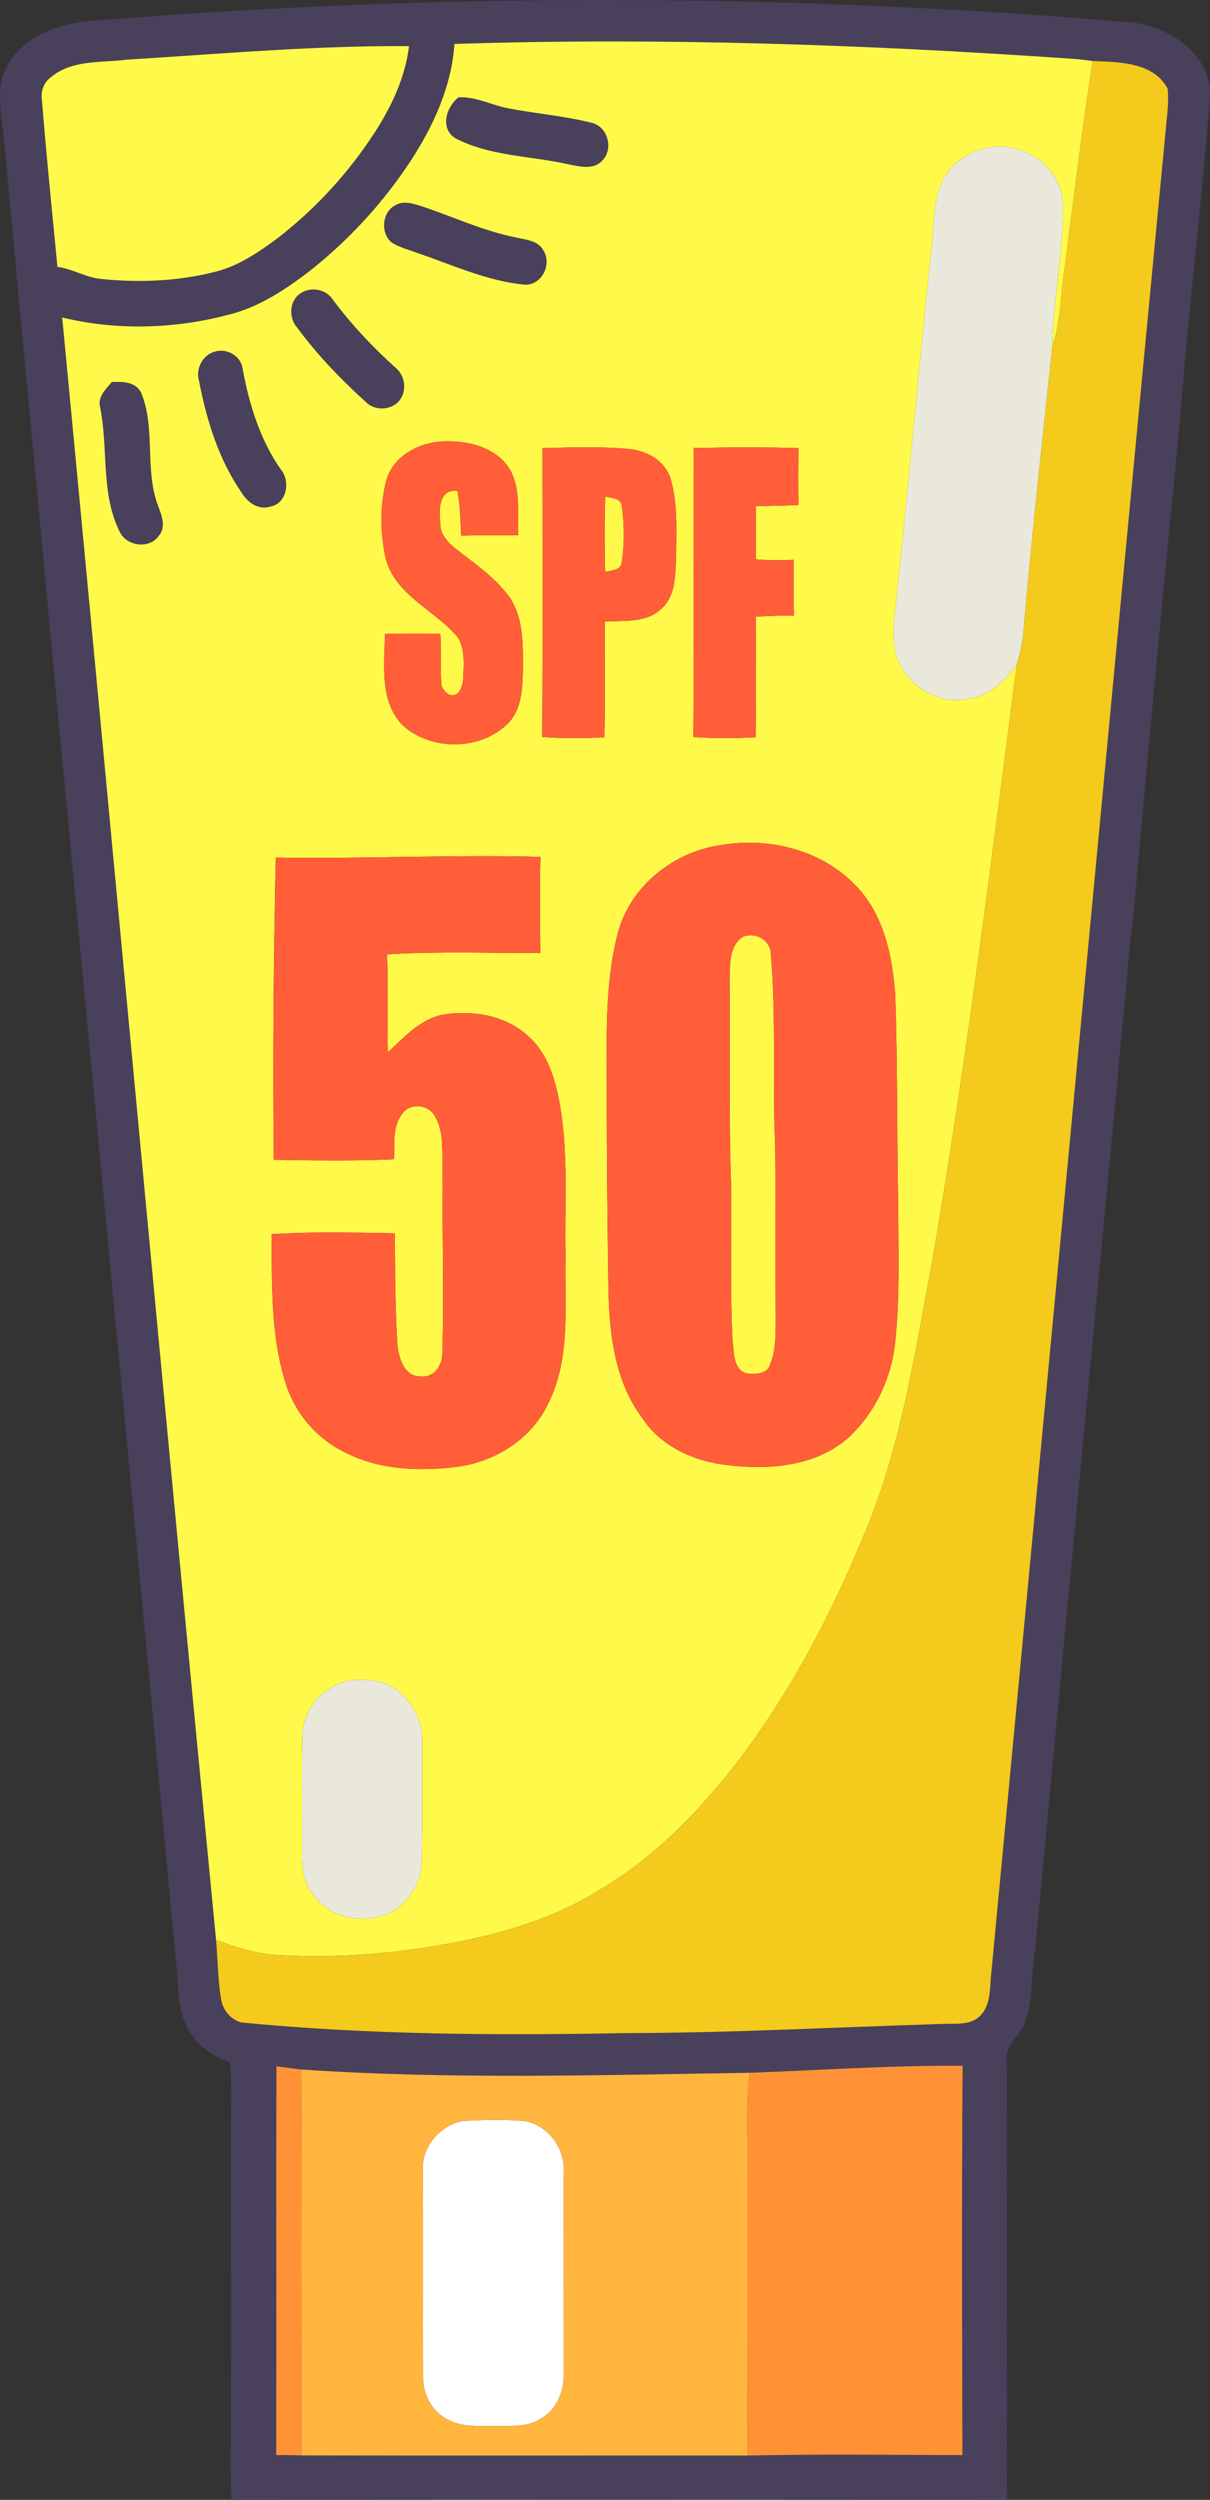
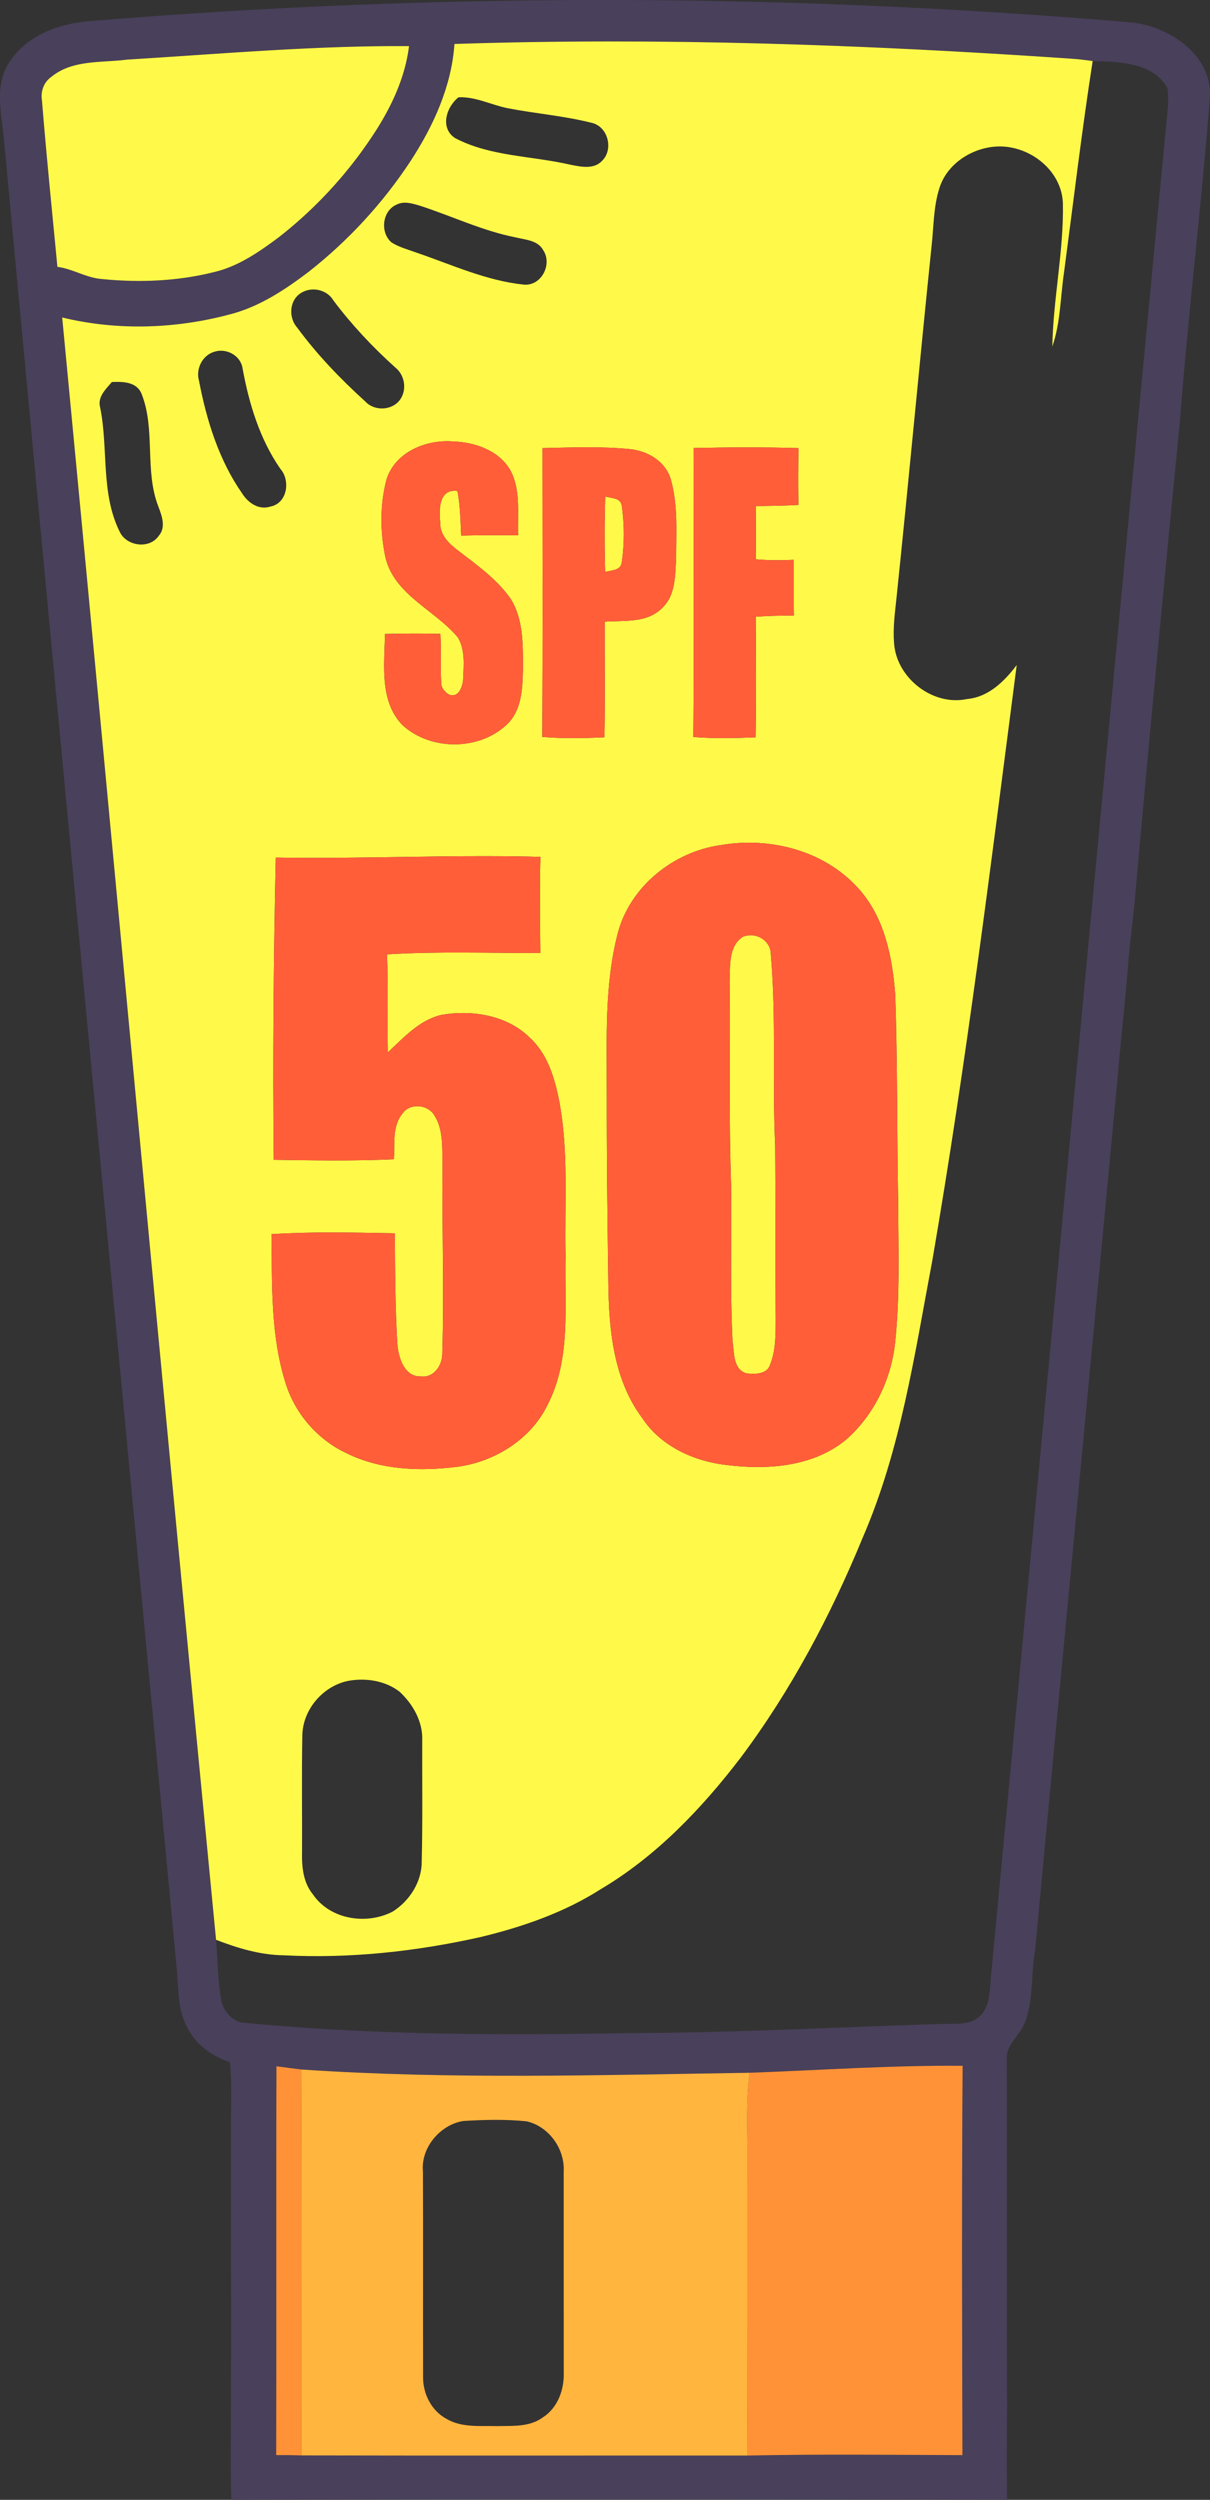
<svg xmlns="http://www.w3.org/2000/svg" width="363.003" height="749.92" viewBox="0 0 272.252 562.44">
  <rect x="0" y="0" width="272.252" height="562.44" fill="#333333" stroke="none" />
  <g fill="#fff">
-     <path d="M104.243 477.2c4.72-.29 9.51-.41 14.22.07 5.06 1.14 8.67 6.23 8.37 11.36.01 15.04-.01 30.07.01 45.11.14 3.88-1.35 8.05-4.76 10.18-2.95 2.17-6.77 1.85-10.23 1.93-3.82-.1-7.98.4-11.41-1.65-3.39-1.8-5.31-5.7-5.25-9.46-.04-15.37.03-30.74-.03-46.11-.54-5.38 3.84-10.59 9.08-11.43zM-327.157 809.54c3.02-.35 3.03 3.26 3.96 5.25 2.33 6.13 4.02 12.54 6.85 18.48 3.1-7.66 5.49-15.59 8.44-23.29.47-.11 1.4-.31 1.87-.41-2.79 8.79-6.03 17.44-9.08 26.14l-2.89-.08c-2.99-8.72-6.24-17.35-9.15-26.09zM-270.837 809.67c3.43-.61 1.64 3.82 2.02 5.86 1.32.08 2.64.17 3.97.27-.09 2.23-2.43 1.72-3.99 2.09.21 4.13-.14 8.28.24 12.41.12 2.41 3.04 3.15 3.59 5.41-2.92-.18-5.47-2.41-5.58-5.41-.45-6.87.01-13.76-.25-20.63zM-226.737 810.28c4.26-1.69 8.65.29 12.35 2.38-.32.98-.63 1.98-.93 3-3.14-1.59-6.62-3.91-10.27-2.47-2.18.49-3.28 3.84-1.13 5.05 3.51 2.1 8.09 1.99 11.24 4.8 3.12 2.73 2.57 8.22-.81 10.52-4.58 3.38-10.66 2.05-15.75.74.27-1.16.55-2.3.85-3.42 3.77 1.45 8.18 2.61 12.02.75 2.24-.93 3.14-4.47 1.01-5.96-3.64-2.29-8.53-2.08-11.68-5.21-3.07-3.21-1.07-9.07 3.1-10.18zM-210.407 809.69c.85 0 2.54.01 3.39.01-.01 1.96-.01 3.93-.03 5.91 1.57.05 3.13.13 4.7.23 0 .67-.01 2-.01 2.67-1.57.07-3.13.13-4.69.23.17 3.85-.3 7.76.29 11.6.62 1.96 2.99 1.92 4.59 2.58-.33.98-.67 1.97-1.01 2.97-3.4-.34-7.07-2.38-7.17-6.21-.24-6.66-.07-13.33-.06-19.99zM-163.017 809.65c1.18.05 2.37.12 3.55.2-.16 4.18-.21 8.38.06 12.57 2.75-1.91 5.04-4.37 7.39-6.72 1.43-.01 2.87 0 4.31.04-2.27 2.96-5.37 5.14-7.68 8.06 2.38 4.22 5.72 7.81 8.32 11.91-1.55-.12-3.18.17-4.66-.37-2.05-2.68-3.65-5.67-5.75-8.3-.42-.07-1.26-.22-1.68-.29-.77 2.85-.35 5.86-.3 8.8-1.19.04-2.37.1-3.56.17-.01-8.69.01-17.38 0-26.07zM-301.807 816.16c2.34-.86 5.22-.63 7.1 1.14 2.67 2.3 2.99 6.1 3.01 9.4-4.6-.02-9.19-.05-13.78.03.45 2.49 1.31 5.25 3.75 6.49 3.22 1.67 6.76.18 9.99-.59-.82 3.53-5.55 3.1-8.39 2.89-9.02-1.41-9.63-16.04-1.68-19.36m-1.13 2.8c-1.58 1.56-2.03 3.82-2.5 5.92 3.95.19 7.91.15 11.87.08-.28-1.84-.4-3.78-1.47-5.35-1.62-2.66-5.86-2.98-7.9-.65zM-284.767 834.36c-6.33-4.4-5.24-16.57 2.75-18.41 2.55-.22 6.51-.95 7.62 2.06-3.37-.13-7.53-1.6-10.21 1.23-3.31 3.79-3.2 10.79 1.12 13.79 2.87 1.97 6.29.12 9.4.47.28 1.71-1.92 1.79-3.05 2.05-2.57.29-5.4.29-7.63-1.19zM-257.697 816.32c3.76-1.47 8.64-.4 10.83 3.17 2.45 4.09 2.36 9.92-.88 13.58-2.6 2.94-7.17 3.29-10.6 1.73-6.63-3.69-6.39-15.38.65-18.48m.82 1.62c-6.75 3.02-5.41 16.24 2.74 16.07 5.98.22 8.32-7.2 6.42-11.92-1.06-3.79-5.64-5.65-9.16-4.15zM-242.117 815.4c1.38.35 2.07 1.28 2.08 2.78 1.84-1.09 3.75-2.14 5.88-2.52-.16 3.39-5.85 2.56-6.12 6.07-.18 4.62-.02 9.25.01 13.88l-1.89.08c-.01-6.77-.08-13.53.04-20.29z" />
    <path d="M-194.807 816.13c4.94-1.89 11.01 1.26 11.81 6.6 1.8 5.93-2.27 13.76-9.15 12.98-10.01-.09-11.57-16.44-2.66-19.58m1.08 2.95c-4.19 2.08-4.43 8.53-1.74 11.9 2.9 3.44 8.94 1.11 9.15-3.29 1.44-4.49-2.2-10.77-7.41-8.61zM-175.387 834.81c-7.49-3.76-6.42-17.5 2.25-18.97 2.71-.3 8.12-.59 6.78 3.65-2.77-.3-6-1.47-8.38.6-2.95 2.84-2.89 8.33-.01 11.21 1.86 1.76 4.51 1.19 6.76.76 1.61-.61 1.58 1.68 2.12 2.59-3.04 1-6.51 1.64-9.52.16zM372.003 820.67c.57.07 1.69.22 2.26.29 1.24 3.59 1.73 7.59 3.88 10.79 1.23-3.6 1.94-7.46 3.86-10.77.44-.13 1.3-.39 1.73-.51-1.54 4.87-3.31 9.66-5.02 14.48-.41-.12-1.23-.38-1.64-.5-2.13-4.41-3.35-9.21-5.07-13.78zM434.263 821.1c2.2-.98 4.52.04 6.59.88-1.35 2.19-3.84.12-5.8.65-1.42.45-1.76 2.68-.27 3.21 2.11 1.36 5.78 1.78 5.92 4.91.3 4.74-8.26 5.49-9.07 1.04 1.99.33 3.98 1.45 6.04.93 1.15-.66 1.44-1.59.88-2.77-1.81-1.26-3.96-1.94-5.74-3.22-1.79-1.65-.81-4.97 1.45-5.63zM470.863 820.68l1.88.08c-.05 2.51-.05 5.02.07 7.55 1.61-.61 2.62-1.98 3.59-3.32.59-.08 1.76-.23 2.35-.3-1.02 1.31-2.13 2.58-2.93 4.06.82 2.14 2.16 4.04 3.16 6.12-3.38.07-3.29-4.5-6.15-5.52-.11 1.74-.13 3.5-.13 5.27l-1.84.08c.02-4.68.01-9.35 0-14.02zM529.253 821.13c.41-.17 1.24-.52 1.66-.7-1.43 4.85-2.82 9.75-4.7 14.44-.36.25-1.09.74-1.45.98 1.05-5.03 2.84-9.87 4.49-14.72zM532.773 823.76c1.24-3.97 8.16-4.23 8.94.11.53 4.58-5.24 5.61-7.14 9.01 2.67.22 5.37.18 8.06.1l.24 1.7c-3.41.01-6.81.02-10.21-.06-.14-4.3 4.03-5.97 6.64-8.51 1.33-1.15.19-3.65-1.52-3.58-1.73.16-3.34.85-5.01 1.23zM543.723 824.79c1.06-2.01 2.54-4 4.95-4.35.12 3.72-.12 7.45.09 11.18.55 1.13 1.54 1.97 2.36 2.95-2.2.08-4.4.13-6.58.07.44-1.04 1.19-1.76 2.26-2.14.08-2.9.06-5.79.09-8.68-1.06.34-2.11.66-3.17.97zM552.713 824.78c1.08-2 2.56-3.98 4.96-4.35.08 4.04-.06 8.08.13 12.12 1.03.35 1.81 1.02 2.32 2.01-2.2.12-4.4.14-6.58.08.44-1.05 1.2-1.75 2.27-2.13.07-2.89.05-5.78.08-8.67-1.07.33-2.13.64-3.18.94zM565.133 820.96c2.18-.76 5.08.03 5.93 2.38 1.01 2.91 1.05 6.33-.29 9.16-1.72 3.42-7.69 2.67-8.4-1.13-.8-3.44-1.17-8.8 2.76-10.41m.05 1.95c-2.04 2.76-2.46 9.21 1.68 10.09 3.34-.41 3.1-4.7 2.89-7.2-.01-2.34-2.4-4.41-4.57-2.89zM573.733 820.8c3.03-.27 6.08-.12 9.12.08-1.92 4.56-4.06 9.04-6.32 13.44-.47.14-1.4.43-1.86.57 1.46-4.3 3.83-8.2 5.45-12.43-2.24-.31-4.77.43-6.78-.71zM583.703 824.79c1.07-2.01 2.55-4 4.96-4.36.76 4.68-1.89 10.71 2.44 14.13-2.19.09-4.38.14-6.56.08.44-1.05 1.2-1.76 2.27-2.13.07-2.9.05-5.79.07-8.68-1.06.33-2.12.65-3.18.96zM596.133 820.96c2.21-.77 5.2.07 5.95 2.5.97 2.89 1.02 6.25-.31 9.05-1.72 3.4-7.7 2.67-8.4-1.14-.78-3.43-1.2-8.82 2.76-10.41m.07 1.97c-2.07 2.66-1.86 6.82-.07 9.59 3.78 2.01 5.3-3.02 4.7-5.87.34-2.53-2.08-5.45-4.63-3.72zM606.873 822.7c1.57-2.13 4.41-1.95 6.77-1.95.04.44.11 1.31.15 1.75-3.2-.63-5.88.94-6.98 3.96 2.49-.12 6.16-1.07 7.41 1.91 1.81 3.28-1.62 7.33-5.18 6.22-5.19-1.27-5.12-8.48-2.17-11.89m1.32 5.24c-3.91 1.74 1.65 7.29 4.04 4.11 2.09-2.61-1.46-5.41-4.04-4.11zM407.463 834.13c-.01-3.75-2.55-7.94.16-11.18 1.06 1.16 2.16 2.32 3.32 3.43-2.72-.24-2.35 2.39-2.25 4.28-.2 1.8 1.87 2.38 2.88 3.48-1.37.45-2.75.23-4.11-.01zM443.013 831.64c.03-2.98-1.77-6.15.59-8.67 1.06 1.15 2.18 2.3 3.34 3.4-2.72-.23-2.34 2.41-2.24 4.3-.19 1.77 1.83 2.37 2.85 3.44-1.87 1.23-4.72-.16-4.54-2.47zM388.143 834.39c-4.56-1.35-4.32-9.33.75-9.66 3.04-.65 4.9 2.12 5.12 4.8-2.49.11-4.98.14-7.45.25.53 3.4 4.17 3.89 6.68 2.19.81 2.93-3.16 2.9-5.1 2.42m-1.33-6.08c1.69.01 3.38.02 5.09.02-.19-2.89-4.68-2.7-5.09-.02zM395.873 829.69c-.28-4.68 6.34-6.73 9.1-3.17-2.61-.05-7.41-.87-7.15 3.16-.16 4.13 4.69 3.28 7.34 2.82-2.35 4.1-9.67 1.98-9.29-2.81zM416.163 825c3.05-1.23 6.81 1.34 6.57 4.69.25 3.65-4.2 6.22-7.3 4.39-3.66-1.79-3.27-7.98.73-9.08m-.01 1.73c-2.75 1.87-1.04 7.54 2.58 6.13 4.17-1.26 1.51-8.55-2.58-6.13zM424.863 824.74c1.78.77 3.65.47 5.5.1-.84 1.28-2.07 2.2-3.11 3.29-.86 2.03-.46 4.33-.57 6.49l-1.82.08c0-3.32.01-6.65 0-9.96zM452.153 824.97c3.42-1.34 7.38 1.92 6.49 5.56-.28 3.64-5.08 5.35-7.81 3.16-3.11-2.14-2.34-7.64 1.32-8.72m0 1.79c-2.76 1.83-1.03 7.48 2.59 6.12 4.14-1.26 1.5-8.64-2.59-6.12zM460.853 829.69c-.22-4.68 6.35-6.74 9.14-3.17-2.16.22-4.69-.72-6.5.81-1.17 1.76-.91 4.97 1.5 5.53 1.72.23 3.44-.3 5.18-.36-2.42 4.08-9.62 2.01-9.32-2.81zM485.853 829.69c-.25-4.67 6.38-6.75 9.12-3.16-2.13.25-4.71-.83-6.45.82-.94 1.39-.92 3.26-.01 4.67 1.81 1.78 4.46.45 6.65.47-2.38 4.12-9.61 2.01-9.31-2.8zM499.153 824.98c3.41-1.35 7.35 1.95 6.51 5.56-.39 3.59-5.07 5.36-7.84 3.16-3.09-2.17-2.35-7.65 1.33-8.72m.01 1.78c-1.47.96-1.58 3.04-1.08 4.58.93 2.23 4.61 2.29 5.42-.08 1.54-2.66-1.54-6.3-4.34-4.5zM507.893 824.48c.59.26 1.77.77 2.35 1.03 2.13-.82 4.69-1.19 6.32.8 1.43-1.24 3.2-1.74 5.09-1.47 1.46 3.05.98 6.49 1.1 9.78-.47.02-1.4.07-1.87.09 0-2.75-.03-5.5-.21-8.23-4.83-.92-3.94 5.13-3.96 8.17-.46.01-1.37.04-1.82.06-.01-2.73-.04-5.44-.23-8.14-1.35.05-3.12-.54-4 .85-1.54 2.02-.76 4.83-.96 7.21-.46.02-1.38.05-1.84.07.01-3.41 0-6.82.03-10.22zM481.013 832.86c1.61-.53 2.17.03 1.67 1.67-1.64.5-2.2-.05-1.67-1.67z" />
  </g>
  <g fill="#e9e8da">
-     <path d="M211.423 42.15c1.73-5.29 7.15-8.78 12.56-9.17 7.3-.53 14.87 5.12 15.17 12.7.22 10.81-2.19 21.48-2.38 32.29-2.31 21.74-4.73 43.49-6.59 65.28-.28 2.16-.85 4.27-1.42 6.38-2.75 3.64-6.35 7.21-11.14 7.64-7.77 1.68-15.99-4.78-16.46-12.64-.27-3.35.19-6.69.54-10.01 2.75-26.36 5.17-52.76 7.89-79.13.51-4.45.41-9.04 1.83-13.34zM78.233 378.2c3.99-.76 8.43-.1 11.69 2.43 3.03 2.82 5.27 6.78 5.08 11.04-.03 9.02.11 18.04-.11 27.06.06 4.61-2.71 8.94-6.54 11.36-5.9 3.06-14.08 1.8-17.95-3.88-2.19-2.67-2.52-6.2-2.44-9.51.04-8.68-.1-17.36.06-26.03 0-5.88 4.49-11.24 10.21-12.47zM-144.597 808.17c1.74-.17 3.53-.58 5.28-.2 4.18 1.49 4.05 8.1.27 9.98 1.45-2.11 2.33-4.5 2.11-7.08l-2.33-2.33c-2.56-.3-5.92-.03-6.3 3.19-1.26 3.54 2.15 5.91 5.23 6.35l-.2.78c-3.23-.62-5.93-2.71-6.24-6.16.71-1.52 1.42-3.04 2.18-4.53z" />
    <path d="M-143.257 809.52c1.22.37 3.45-.24 3.79 1.49.03 1.62-.01 3.24.15 4.88-.84-.73-1.59-1.55-2.55-2.09l-1.29 2.06c-.09-2.12-.11-4.24-.1-6.34m1.29 1.47c-.46 1.38.03 1.86 1.45 1.43.48-1.41-.01-1.89-1.45-1.43z" />
  </g>
  <g fill="#49405b">
    <path d="M20.843 4.7c77.77-6.38 156.1-6.27 233.85.36 8.43.94 17.89 7.23 17.55 16.59-1.88 24.4-4.88 48.71-6.76 73.12-3.43 34.96-6.78 69.94-9.9 104.93-.43 5.59-1.22 11.13-1.71 16.71-.65 8.72-1.69 17.4-2.41 26.11-6.17 65.4-12.43 130.8-18.55 196.21-.96 5.25-.36 10.75-2.12 15.84-1 3.26-4.65 5.39-4.26 9.07.05 26.01-.05 52.03.06 78.04-.06 6.92-.1 13.83.01 20.75-58.18-.09-116.37-.12-174.55.01-.08-2.94-.16-5.88-.15-8.81.17-24.31.03-48.63.08-72.94-.1-5.57.29-11.15-.26-16.7-3.69-1.31-7.18-3.54-9.12-7.04-2.78-4.26-2.34-9.52-2.87-14.35C26.823 305.61 13.723 168.63.913 31.63c-.52-6.02-2.45-13.01 1.62-18.24 4.13-5.86 11.43-8.25 18.31-8.69m81.41 5.19c-.65 9.53-4.72 18.43-9.87 26.34a105.347 105.347 0 0 1-22.98 24.96c-5.09 3.86-10.54 7.49-16.73 9.28-12.55 3.52-25.99 4.04-38.68.96 11.64 121.66 22.79 243.37 34.62 365.01.38 4.45.39 8.95 1.13 13.37.38 2.43 2.17 4.61 4.58 5.23 28.75 2.8 57.69 2.92 86.55 2.39 23.7-.04 47.36-1.34 71.04-2.06 2.93-.17 6.45.47 8.71-1.91 2.49-2.62 2.02-6.54 2.45-9.84 13.11-138.12 25.99-276.28 39.22-414.39.25-3.1.78-6.23.42-9.33-3.26-5.97-10.95-5.94-16.86-6.17-1.68-.23-3.36-.44-5.04-.54-46.1-3.16-92.37-4.81-138.56-3.3m-73.68 3.52c-5.73.76-12.27-.03-17.04 3.9-1.71 1.2-2.43 3.29-2.09 5.32 1.01 12.48 2.28 24.94 3.47 37.41 3.44.44 6.45 2.45 9.93 2.73 8.48.86 17.17.51 25.46-1.59 5.36-1.28 9.96-4.49 14.32-7.72a96.506 96.506 0 0 0 21.96-24.08c3.68-5.76 6.6-12.15 7.45-19-21.18-.15-42.33 1.75-63.46 3.03m33.63 451.48c-.1 29.16.02 58.32-.06 87.48 1.89-.01 3.78.01 5.67.07 33.47.08 66.94.01 100.41.03 16.11-.33 32.22-.15 48.33-.09-.09-29.2-.17-58.41.04-87.6-15.98-.13-31.93.98-47.9 1.57-33.64.5-67.34 1.54-100.94-.74-1.85-.24-3.71-.47-5.55-.72z" />
-     <path d="M103.173 21.89c3.86-.17 7.32 1.7 11.02 2.45 6.25 1.22 12.65 1.71 18.83 3.27 3.77.76 5.14 6.03 2.39 8.63-1.88 1.95-4.8 1.26-7.13.81-8.58-2-17.83-1.8-25.8-5.93-3.56-2.2-2.11-7.06.69-9.23zM89.253 46.03c1.61-.83 3.43-.27 5.06.2 7.27 2.33 14.22 5.72 21.76 7.19 2.17.54 4.94.63 6.15 2.87 2.11 3.17-.39 8.07-4.33 7.75-8.43-.86-16.22-4.48-24.16-7.19-1.91-.71-3.94-1.21-5.66-2.32-2.61-2.25-2.07-7.13 1.18-8.5zM68.133 65.69c2.36-1.21 5.5-.42 6.88 1.9 4.1 5.47 8.8 10.47 13.88 15.05 2.17 1.7 2.73 4.98 1.14 7.26-1.78 2.5-5.78 2.67-7.84.43-5.59-5.07-10.86-10.54-15.33-16.63-2.11-2.39-1.73-6.54 1.27-8.01zM48.293 79.12c2.71-.84 5.89.9 6.29 3.79 1.46 7.94 3.85 15.85 8.49 22.56 2.34 2.64 1.58 7.8-2.26 8.51-2.58.83-4.98-.83-6.31-2.93-5.24-7.51-8.02-16.45-9.72-25.36-.8-2.71.78-5.81 3.51-6.57zM25.163 85.95c2.51-.11 5.61-.07 6.71 2.7 3.17 8.07.6 17.22 3.76 25.32.78 2.07 1.76 4.64.1 6.57-2.09 3.07-7.25 2.38-8.79-.88-4.33-8.7-2.53-18.74-4.41-28-.65-2.36 1.28-4.09 2.63-5.71z" />
  </g>
  <g fill="#fff949">
    <path d="M102.253 9.89c46.19-1.51 92.46.14 138.56 3.3 1.68.1 3.36.31 5.04.54-2.46 15.8-4.33 31.68-6.44 47.53-.83 5.58-.78 11.33-2.64 16.71.19-10.81 2.6-21.48 2.38-32.29-.3-7.58-7.87-13.23-15.17-12.7-5.41.39-10.83 3.88-12.56 9.17-1.42 4.3-1.32 8.89-1.83 13.34-2.72 26.37-5.14 52.77-7.89 79.13-.35 3.32-.81 6.66-.54 10.01.47 7.86 8.69 14.32 16.46 12.64 4.79-.43 8.39-4 11.14-7.64-5.8 44.72-11.33 89.51-18.99 133.97-3.98 21.05-7.08 42.57-15.67 62.37-7.19 17.49-16.12 34.35-27.47 49.51-8.78 11.46-18.94 22.13-31.44 29.55-8.26 5.28-17.64 8.52-27.13 10.8-14.48 3.24-29.36 4.86-44.2 4.09-5.29-.06-10.37-1.6-15.25-3.48-11.83-121.64-22.98-243.35-34.62-365.01 12.69 3.08 26.13 2.56 38.68-.96 6.19-1.79 11.64-5.42 16.73-9.28 8.94-7.01 16.74-15.47 22.98-24.96 5.15-7.91 9.22-16.81 9.87-26.34m.92 12c-2.8 2.17-4.25 7.03-.69 9.23 7.97 4.13 17.22 3.93 25.8 5.93 2.33.45 5.25 1.14 7.13-.81 2.75-2.6 1.38-7.87-2.39-8.63-6.18-1.56-12.58-2.05-18.83-3.27-3.7-.75-7.16-2.62-11.02-2.45m-13.92 24.14c-3.25 1.37-3.79 6.25-1.18 8.5 1.72 1.11 3.75 1.61 5.66 2.32 7.94 2.71 15.73 6.33 24.16 7.19 3.94.32 6.44-4.58 4.33-7.75-1.21-2.24-3.98-2.33-6.15-2.87-7.54-1.47-14.49-4.86-21.76-7.19-1.63-.47-3.45-1.03-5.06-.2m-21.12 19.66c-3 1.47-3.38 5.62-1.27 8.01 4.47 6.09 9.74 11.56 15.33 16.63 2.06 2.24 6.06 2.07 7.84-.43 1.59-2.28 1.03-5.56-1.14-7.26-5.08-4.58-9.78-9.58-13.88-15.05-1.38-2.32-4.52-3.11-6.88-1.9m-19.84 13.43c-2.73.76-4.31 3.86-3.51 6.57 1.7 8.91 4.48 17.85 9.72 25.36 1.33 2.1 3.73 3.76 6.31 2.93 3.84-.71 4.6-5.87 2.26-8.51-4.64-6.71-7.03-14.62-8.49-22.56-.4-2.89-3.58-4.63-6.29-3.79m-23.13 6.83c-1.35 1.62-3.28 3.35-2.63 5.71 1.88 9.26.08 19.3 4.41 28 1.54 3.26 6.7 3.95 8.79.88 1.66-1.93.68-4.5-.1-6.57-3.16-8.1-.59-17.25-3.76-25.32-1.1-2.77-4.2-2.81-6.71-2.7m61.82 21.85c-1.54 5.79-1.48 12.06-.19 17.9 2.21 8.33 11.15 11.58 16.25 17.75 1.64 2.74 1.29 6.18 1.17 9.25-.06 1.62-.94 4.3-3.05 3.63-1.04-.54-1.94-1.59-1.89-2.81-.19-3.63.02-7.28-.18-10.91-4.16-.11-8.32-.08-12.48.02-.1 6.86-1.29 15.03 3.89 20.46 6.5 6.03 18 5.86 24.12-.67 2.78-3.18 2.95-7.66 3.04-11.67 0-5.41.2-11.26-2.77-16.04-3.16-4.5-7.74-7.69-12.04-11.01-1.93-1.48-3.88-3.41-3.78-6.03-.32-2.93-.38-7.78 3.86-7.2.62 3.3.67 6.67.84 10.03 4.27-.11 8.55-.09 12.82-.06-.21-4.91.66-10.21-1.8-14.71-2.61-4.44-8.01-6.27-12.92-6.41-6.01-.46-12.91 2.36-14.89 8.48m35.07-6.98c.02 21.66.08 43.32-.04 64.98 4.65.39 9.33.3 13.99.08.17-8.67.04-17.34.06-26.01 4.37-.3 9.55.36 12.91-3.07 3.06-2.82 2.92-7.31 3.16-11.12 0-5.98.45-12.13-1.23-17.94-1.21-3.99-5.23-6.31-9.19-6.7-6.53-.64-13.11-.37-19.66-.22m34-.02c0 21.67.13 43.34-.05 65.02 4.66.36 9.34.27 14.01.07.15-9.05.08-18.09.03-27.14 2.85-.19 5.72-.27 8.59-.26-.11-4.18-.09-8.36-.03-12.54-2.85.15-5.72.14-8.56-.12.06-3.99.04-7.99.01-11.98 3.2-.01 6.4-.07 9.6-.25-.08-4.26-.06-8.52.01-12.78-7.87-.24-15.74-.19-23.61-.02m6.16 89.33c-10.62 1.48-20.39 9.23-23.19 19.75-3.05 11.67-2.47 23.85-2.5 35.8-.02 14.34.15 28.67.35 43.01.13 10.48 1.15 21.67 7.63 30.36 4.26 6.44 11.83 9.83 19.33 10.6 9.22 1.12 19.62.28 26.93-6.08 5.98-5.45 9.72-13.25 10.62-21.27 1.14-10.5.74-21.07.71-31.6-.29-15.65-.13-31.31-.66-46.95-.65-8.54-2.47-17.63-8.51-24.1-7.65-8.34-19.75-11.4-30.71-9.52m-100.16 2.81c-.51 22.66-.69 45.34-.46 68 9.01.14 18.04.29 27.05-.12.21-3.46-.44-7.48 1.97-10.34 1.62-2.34 5.6-2 7.05.36 2.1 3.18 1.81 7.18 1.9 10.81-.14 14.31.39 28.61-.05 42.91.03 2.52-1.85 5.44-4.66 5.11-3.9.25-5.23-4.29-5.45-7.39-.49-8.26-.51-16.54-.56-24.8-9.25-.17-18.52-.4-27.76.19.16 11.23-.25 22.75 3.2 33.59 2.11 6.76 7.1 12.56 13.5 15.6 7.77 3.92 16.81 4.22 25.29 3.13 8.39-1.18 16.4-6.2 20.15-13.95 5.3-10.28 3.78-22.2 4.04-33.35-.28-11.93.8-24.02-1.6-35.8-1.03-4.91-2.69-10.03-6.52-13.49-5.16-5.03-12.97-6.25-19.85-5.06-4.98 1.2-8.44 5.09-12.03 8.43-.12-7.35.08-14.7-.17-22.05 11.47-.71 23-.27 34.49-.31-.08-7.21-.18-14.42.02-21.63-19.84-.53-39.7.49-59.55.16m16.18 185.26c-5.72 1.23-10.21 6.59-10.21 12.47-.16 8.67-.02 17.35-.06 26.03-.08 3.31.25 6.84 2.44 9.51 3.87 5.68 12.05 6.94 17.95 3.88 3.83-2.42 6.6-6.75 6.54-11.36.22-9.02.08-18.04.11-27.06.19-4.26-2.05-8.22-5.08-11.04-3.26-2.53-7.7-3.19-11.69-2.43z" />
    <path d="M28.573 13.41c21.13-1.28 42.28-3.18 63.46-3.03-.85 6.85-3.77 13.24-7.45 19a96.506 96.506 0 0 1-21.96 24.08c-4.36 3.23-8.96 6.44-14.32 7.72-8.29 2.1-16.98 2.45-25.46 1.59-3.48-.28-6.49-2.29-9.93-2.73-1.19-12.47-2.46-24.93-3.47-37.41-.34-2.03.38-4.12 2.09-5.32 4.77-3.93 11.31-3.14 17.04-3.9zM136.183 111.69c1.38.44 3.43.25 3.72 2.12.59 4.2.61 8.54-.01 12.74-.25 1.86-2.37 1.71-3.72 2.15-.17-5.67-.16-11.34.01-17.01zM167.113 210.79c2.9-1.23 6.39.79 6.33 4.04 1.23 14.25.31 28.58.97 42.85.11 13.01.03 26.02.12 39.04-.02 3.46.06 7.07-1.28 10.35-.68 2.17-3.47 2.13-5.31 1.92-3.04-.91-2.73-4.74-3.11-7.24-.59-11.69-.18-23.4-.33-35.09-.52-15.34-.21-30.69-.34-46.03.14-3.36-.24-7.71 2.95-9.84z" />
  </g>
-   <path fill="#f4ca1c" d="M245.853 13.73c5.91.23 13.6.2 16.86 6.17.36 3.1-.17 6.23-.42 9.33-13.23 138.11-26.11 276.27-39.22 414.39-.43 3.3.04 7.22-2.45 9.84-2.26 2.38-5.78 1.74-8.71 1.91-23.68.72-47.34 2.02-71.04 2.06-28.86.53-57.8.41-86.55-2.39-2.41-.62-4.2-2.8-4.58-5.23-.74-4.42-.75-8.92-1.13-13.37 4.88 1.88 9.96 3.42 15.25 3.48 14.84.77 29.72-.85 44.2-4.09 9.49-2.28 18.87-5.52 27.13-10.8 12.5-7.42 22.66-18.09 31.44-29.55 11.35-15.16 20.28-32.02 27.47-49.51 8.59-19.8 11.69-41.32 15.67-62.37 7.66-44.46 13.19-89.25 18.99-133.97.57-2.11 1.14-4.22 1.42-6.38 1.86-21.79 4.28-43.54 6.59-65.28 1.86-5.38 1.81-11.13 2.64-16.71 2.11-15.85 3.98-31.73 6.44-47.53z" />
  <g fill="#ff5e38">
    <path d="M86.983 107.8c1.98-6.12 8.88-8.94 14.89-8.48 4.91.14 10.31 1.97 12.92 6.41 2.46 4.5 1.59 9.8 1.8 14.71-4.27-.03-8.55-.05-12.82.06-.17-3.36-.22-6.73-.84-10.03-4.24-.58-4.18 4.27-3.86 7.2-.1 2.62 1.85 4.55 3.78 6.03 4.3 3.32 8.88 6.51 12.04 11.01 2.97 4.78 2.77 10.63 2.77 16.04-.09 4.01-.26 8.49-3.04 11.67-6.12 6.53-17.62 6.7-24.12.67-5.18-5.43-3.99-13.6-3.89-20.46 4.16-.1 8.32-.13 12.48-.02.2 3.63-.01 7.28.18 10.91-.05 1.22.85 2.27 1.89 2.81 2.11.67 2.99-2.01 3.05-3.63.12-3.07.47-6.51-1.17-9.25-5.1-6.17-14.04-9.42-16.25-17.75-1.29-5.84-1.35-12.11.19-17.9zM122.053 100.82c6.55-.15 13.13-.42 19.66.22 3.96.39 7.98 2.71 9.19 6.7 1.68 5.81 1.23 11.96 1.23 17.94-.24 3.81-.1 8.3-3.16 11.12-3.36 3.43-8.54 2.77-12.91 3.07-.02 8.67.11 17.34-.06 26.01-4.66.22-9.34.31-13.99-.08.12-21.66.06-43.32.04-64.98m14.13 10.87c-.17 5.67-.18 11.34-.01 17.01 1.35-.44 3.47-.29 3.72-2.15.62-4.2.6-8.54.01-12.74-.29-1.87-2.34-1.68-3.72-2.12zM156.053 100.8c7.87-.17 15.74-.22 23.61.02-.07 4.26-.09 8.52-.01 12.78-3.2.18-6.4.24-9.6.25.03 3.99.05 7.99-.01 11.98 2.84.26 5.71.27 8.56.12-.06 4.18-.08 8.36.03 12.54-2.87-.01-5.74.07-8.59.26.05 9.05.12 18.09-.03 27.14-4.67.2-9.35.29-14.01-.07.18-21.68.05-43.35.05-65.02zM162.213 190.13c10.96-1.88 23.06 1.18 30.71 9.52 6.04 6.47 7.86 15.56 8.51 24.1.53 15.64.37 31.3.66 46.95.03 10.53.43 21.1-.71 31.6-.9 8.02-4.64 15.82-10.62 21.27-7.31 6.36-17.71 7.2-26.93 6.08-7.5-.77-15.07-4.16-19.33-10.6-6.48-8.69-7.5-19.88-7.63-30.36-.2-14.34-.37-28.67-.35-43.01.03-11.95-.55-24.13 2.5-35.8 2.8-10.52 12.57-18.27 23.19-19.75m4.9 20.66c-3.19 2.13-2.81 6.48-2.95 9.84.13 15.34-.18 30.69.34 46.03.15 11.69-.26 23.4.33 35.09.38 2.5.07 6.33 3.11 7.24 1.84.21 4.63.25 5.31-1.92 1.34-3.28 1.26-6.89 1.28-10.35-.09-13.02-.01-26.03-.12-39.04-.66-14.27.26-28.6-.97-42.85.06-3.25-3.43-5.27-6.33-4.04zM62.053 192.94c19.85.33 39.71-.69 59.55-.16-.2 7.21-.1 14.42-.02 21.63-11.49.04-23.02-.4-34.49.31.25 7.35.05 14.7.17 22.05 3.59-3.34 7.05-7.23 12.03-8.43 6.88-1.19 14.69.03 19.85 5.06 3.83 3.46 5.49 8.58 6.52 13.49 2.4 11.78 1.32 23.87 1.6 35.8-.26 11.15 1.26 23.07-4.04 33.35-3.75 7.75-11.76 12.77-20.15 13.95-8.48 1.09-17.52.79-25.29-3.13-6.4-3.04-11.39-8.84-13.5-15.6-3.45-10.84-3.04-22.36-3.2-33.59 9.24-.59 18.51-.36 27.76-.19.05 8.26.07 16.54.56 24.8.22 3.1 1.55 7.64 5.45 7.39 2.81.33 4.69-2.59 4.66-5.11.44-14.3-.09-28.6.05-42.91-.09-3.63.2-7.63-1.9-10.81-1.45-2.36-5.43-2.7-7.05-.36-2.41 2.86-1.76 6.88-1.97 10.34-9.01.41-18.04.26-27.05.12-.23-22.66-.05-45.34.46-68z" />
  </g>
  <g fill="#ff9237">
    <path d="M62.203 464.89c1.84.25 3.7.48 5.55.72.17 28.94.04 57.88.06 86.83-1.89-.06-3.78-.08-5.67-.07.08-29.16-.04-58.32.06-87.48zM168.693 466.35c15.97-.59 31.92-1.7 47.9-1.57-.21 29.19-.13 58.4-.04 87.6-16.11-.06-32.22-.24-48.33.09-.1-22.25-.09-44.52-.07-66.78.05-6.45-.35-12.93.54-19.34z" />
  </g>
  <path fill="#ffb53e" d="M67.753 465.61c33.6 2.28 67.3 1.24 100.94.74-.89 6.41-.49 12.89-.54 19.34-.02 22.26-.03 44.53.07 66.78-33.47-.02-66.94.05-100.41-.03-.02-28.95.11-57.89-.06-86.83m36.49 11.59c-5.24.84-9.62 6.05-9.08 11.43.06 15.37-.01 30.74.03 46.11-.06 3.76 1.86 7.66 5.25 9.46 3.43 2.05 7.59 1.55 11.41 1.65 3.46-.08 7.28.24 10.23-1.93 3.41-2.13 4.9-6.3 4.76-10.18-.02-15.04 0-30.07-.01-45.11.3-5.13-3.31-10.22-8.37-11.36-4.71-.48-9.5-.36-14.22-.07z" />
</svg>